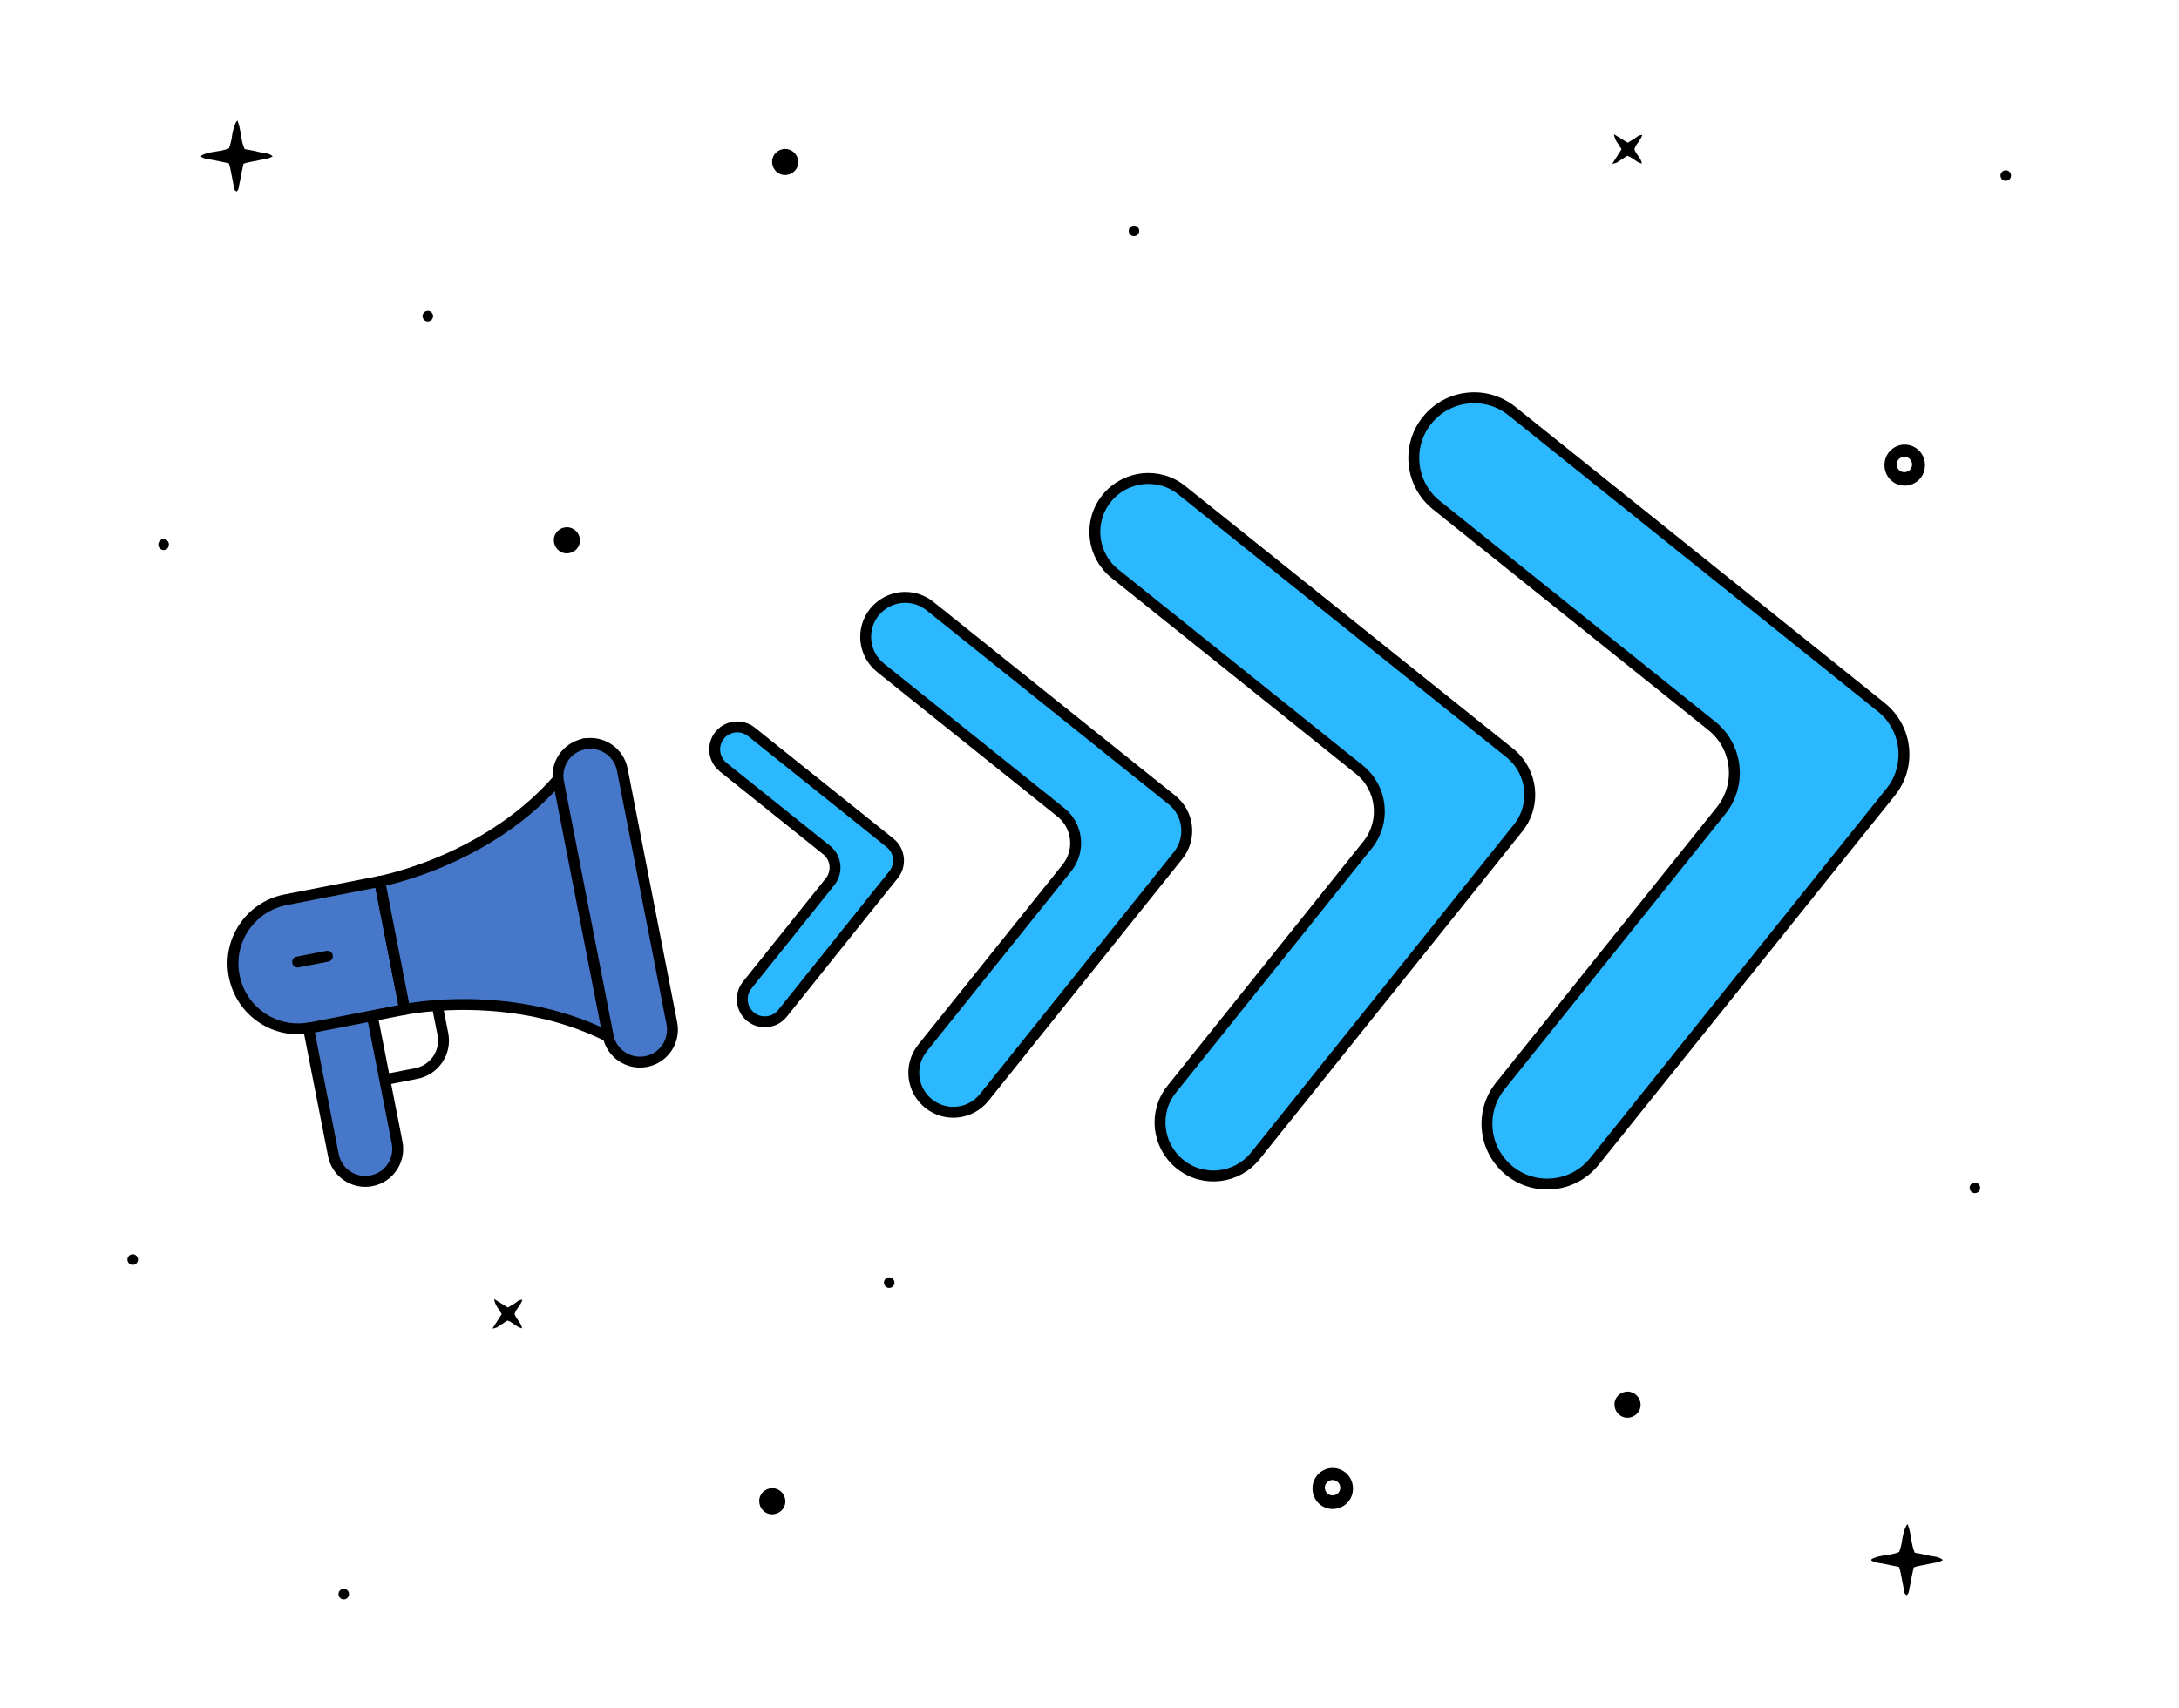
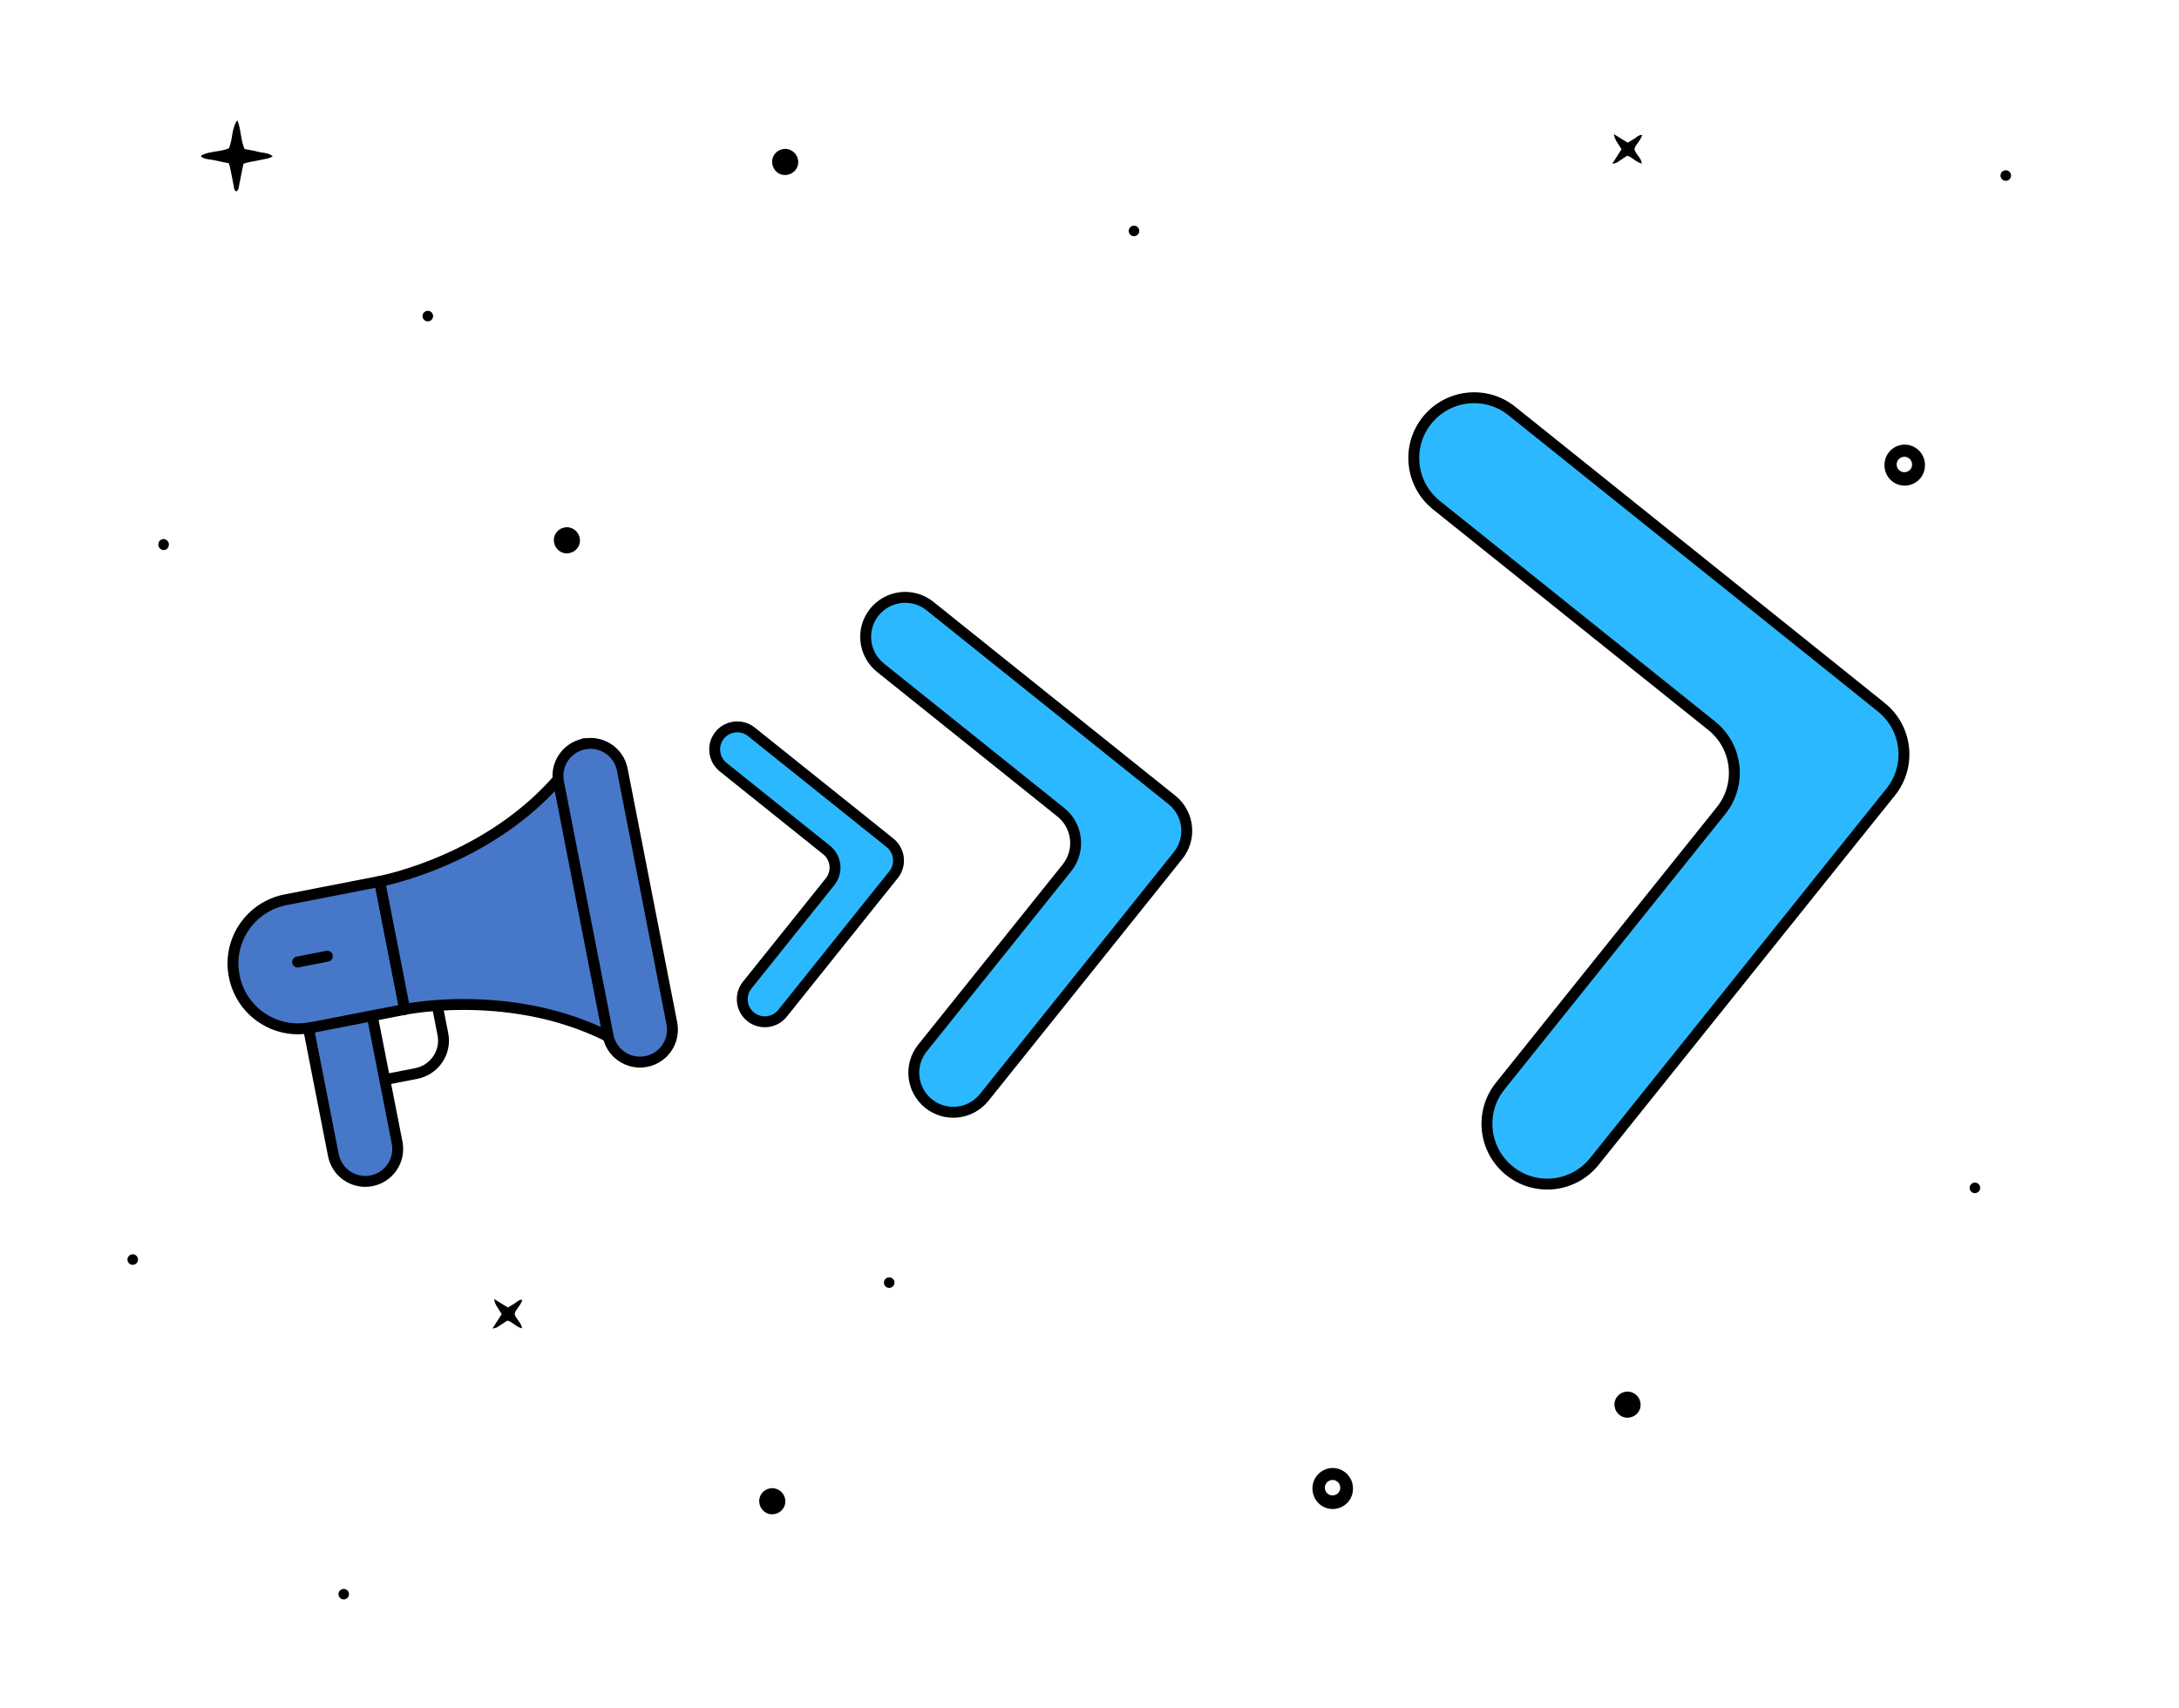
<svg xmlns="http://www.w3.org/2000/svg" version="1.1" viewBox="0 0 1200 941">
  <defs>
    <style>
      .cls-1 {
        fill: none;
        stroke-linecap: round;
        stroke-linejoin: round;
      }

      .cls-1, .cls-2 {
        stroke: #000;
        stroke-width: 6px;
      }

      .cls-3 {
        fill: #4777c8;
        fill-rule: evenodd;
      }

      .cls-2 {
        fill: #2bb8ff;
        stroke-miterlimit: 10;
      }
    </style>
  </defs>
  <g>
    <g id="Capa_1">
      <path d="M1048.6,244.9h0c-5.9.2-10.7,5-10.8,11,0,0,0,.2,0,.3,0,6.2,4.8,11.2,11,11.3,6.2,0,11.2-4.8,11.3-11v-.7c-.2-6.2-5.3-11-11.4-10.9ZM1048.7,260.1c-2.3,0-4.2-1.9-4.2-4.3,0-2.3,1.9-4.2,4.3-4.2h.4c2.3.3,3.9,2.2,3.8,4.5-.1,2.3-2,4-4.3,4Z" />
      <path d="M733.6,808.6h0c-5.9.2-10.7,5-10.8,11,0,0,0,.2,0,.3,0,6.2,4.8,11.2,11,11.3,6.2,0,11.2-4.8,11.3-11v-.7c-.2-6.2-5.3-11-11.4-10.9ZM733.8,823.7c-2.3,0-4.2-1.9-4.2-4.3,0-2.3,1.9-4.2,4.3-4.2h.4c2.3.3,3.9,2.2,3.8,4.5-.1,2.3-2,4-4.3,4Z" />
      <path d="M893,82.2l-5.1,8c.8-.1,1.7-.3,2.4-.6l5.8-3.8c3,.8,4.9,3.6,8.1,4.3-.4-3.3-3.4-5-4.1-8,.7-2.7,3.4-4.6,4.3-7.8-2,0-3,1.2-4.2,2l-3.8,2.3-7.6-4.7q.4,2.5,1.7,4.4l2.5,3.9h0Z" />
      <path d="M276.3,723.8l-5.1,8c.8-.1,1.7-.3,2.4-.6l5.8-3.8c3,.8,4.9,3.6,8.1,4.3-.4-3.3-3.4-5-4.1-8,.7-2.7,3.4-4.6,4.3-7.8-2,0-3,1.2-4.2,2l-3.8,2.3-7.6-4.7q.4,2.5,1.7,4.4l2.5,3.9h0Z" />
      <path d="M130.3,105.5c1.4-1.2,1.2-3,1.6-4.6.5-1.8.7-3.8,1.1-5.6l1.1-5.1c1-.4,2.1-.7,3.2-.9l10.2-2c1-.3,1.9-.7,2.7-1.2-2.4-2.1-5.3-1.8-7.7-2.4-2.4-.7-5.2-1.1-7.8-1.6-2.3-5-1.8-10.7-4-15.8q-1.7,1.8-2.8,7.7c-.3,2.6-.9,5.2-1.8,7.7-5,2.1-10.5,1.4-15.2,3.9,0,0,0,.3-.2.7,2.3,1.6,5,1.4,7.5,2,2.5.6,5.2,1.1,7.8,1.6.4,1.1.7,2.2.9,3.3.7,3.2,1.2,6.4,1.9,9.7.1.9.1,2.1,1.6,2.6h0Z" />
-       <path d="M1050.1,878.7c1.4-1.2,1.2-3,1.6-4.6.5-1.8.7-3.8,1.1-5.6l1.1-5.1c1-.4,2.1-.7,3.2-.9l10.2-2c1-.3,1.9-.7,2.7-1.2-2.4-2.1-5.3-1.8-7.7-2.4-2.4-.7-5.2-1.1-7.8-1.6-2.3-5-1.8-10.7-4-15.8q-1.7,1.8-2.8,7.7c-.3,2.6-.9,5.2-1.8,7.7-5,2.1-10.5,1.4-15.2,3.9,0,0,0,.3-.2.7,2.3,1.6,5,1.4,7.5,2,2.5.6,5.2,1.1,7.8,1.6.4,1.1.7,2.2.9,3.3.7,3.2,1.2,6.4,1.9,9.7.1.9.1,2.1,1.6,2.6h0Z" />
      <path d="M90.1,296.9c-1.7,0-3,1.5-2.9,3.2,0,1.5,1.3,2.8,2.9,2.9,1.7,0,3-1.5,2.9-3.2,0-1.5-1.3-2.8-2.9-2.9Z" />
      <path d="M312.3,290.4c-4,0-7.3,3.1-7.3,7.1,0,4,3.1,7.3,7.1,7.3,4,0,7.3-3.1,7.3-7.1,0,0,0,0,0,0h0c0-4-3.2-7.2-7.1-7.3Z" />
      <path d="M432.5,82c-4,0-7.3,3.1-7.3,7.1,0,4,3.1,7.3,7.1,7.3,4,0,7.3-3.1,7.3-7.1,0,0,0,0,0,0h0c0-4-3.2-7.2-7.1-7.3Z" />
      <path d="M896.4,766.5c-4,0-7.3,3.1-7.3,7.1,0,4,3.1,7.3,7.1,7.3,4,0,7.3-3.1,7.3-7.1,0,0,0,0,0,0h0c0-4-3.2-7.2-7.1-7.3Z" />
      <path d="M425.4,819.7c-4,0-7.3,3.1-7.3,7.1,0,4,3.1,7.3,7.1,7.3,4,0,7.3-3.1,7.3-7.1,0,0,0,0,0,0h0c0-4-3.2-7.2-7.1-7.3Z" />
      <path d="M1104.8,93.8c-1.6-.1-3,1.1-3.1,2.7-.1,1.6,1.1,3,2.7,3.1,1.6.1,3-1.1,3.1-2.7h0c.1-1.6-1.1-3-2.7-3.1Z" />
      <path d="M624.7,124.3c-1.6-.1-3,1.1-3.1,2.7-.1,1.6,1.1,3,2.7,3.1,1.6.1,3-1.1,3.1-2.7h0c.1-1.6-1.1-3-2.7-3.1Z" />
-       <path d="M1087.8,651.4c-1.6-.1-3,1.1-3.1,2.7-.1,1.6,1.1,3,2.7,3.1,1.6.1,3-1.1,3.1-2.7h0c.1-1.6-1.1-3-2.7-3.1Z" />
+       <path d="M1087.8,651.4c-1.6-.1-3,1.1-3.1,2.7-.1,1.6,1.1,3,2.7,3.1,1.6.1,3-1.1,3.1-2.7h0c.1-1.6-1.1-3-2.7-3.1" />
      <path d="M235.8,171.2c-1.6-.1-3,1.1-3.1,2.7s1.1,3,2.7,3.1c1.6.1,3-1.1,3.1-2.7h0c.1-1.6-1.1-3-2.7-3.1Z" />
      <path d="M189.5,875.2c-1.6-.1-3,1.1-3.1,2.7s1.1,3,2.7,3.1c1.6.1,3-1.1,3.1-2.7h0c.1-1.6-1.1-3-2.7-3.1Z" />
      <path d="M489.9,703.6c-1.6-.1-3,1.1-3.1,2.7s1.1,3,2.7,3.1c1.6.1,3-1.1,3.1-2.7h0c.1-1.6-1.1-3-2.7-3.1Z" />
      <path d="M73.3,690.9c-1.6-.1-3,1.1-3.1,2.7s1.1,3,2.7,3.1c1.6.1,3-1.1,3.1-2.7h0c.1-1.6-1.1-3-2.7-3.1Z" />
    </g>
    <g id="_x32_">
      <path class="cls-2" d="M398.3,422.6l56.9,45.6c5.4,4.3,6.2,12.1,1.9,17.5l-45.6,56.9c-4.3,5.4-3.4,13.2,1.9,17.5h0c5.4,4.3,13.2,3.4,17.5-1.9l53.4-66.7,7.8-9.7c4.3-5.4,3.4-13.2-1.9-17.5l-9.7-7.8-66.7-53.4c-5.4-4.3-13.2-3.4-17.5,1.9h0c-4.3,5.4-3.4,13.2,1.9,17.5Z" />
      <path class="cls-2" d="M484.9,367.8l99.3,79.6c9.4,7.5,10.9,21.2,3.4,30.6l-79.6,99.3c-7.5,9.4-6,23,3.4,30.6h0c9.4,7.5,23,6,30.6-3.4l93.2-116.3,13.6-17c7.5-9.4,6-23-3.4-30.6l-17-13.6-116.3-93.2c-9.4-7.5-23-6-30.6,3.4h0c-7.5,9.4-6,23,3.4,30.6Z" />
-       <path class="cls-2" d="M614,316l134.6,107.9c12.7,10.2,14.7,28.7,4.6,41.4l-107.9,134.6c-10.2,12.7-8.1,31.2,4.6,41.4h0c12.7,10.2,31.2,8.1,41.4-4.6l126.3-157.6,18.4-23c10.2-12.7,8.1-31.2-4.6-41.4l-23-18.4-157.6-126.3c-12.7-10.2-31.2-8.1-41.4,4.6h0c-10.2,12.7-8.1,31.2,4.6,41.4Z" />
      <path class="cls-2" d="M791,278.2l151.7,121.6c14.3,11.5,16.6,32.4,5.1,46.7l-121.6,151.7c-11.5,14.3-9.2,35.2,5.1,46.7h0c14.3,11.5,35.2,9.2,46.7-5.1l142.4-177.6,20.8-25.9c11.5-14.3,9.2-35.2-5.1-46.7l-25.9-20.8-177.6-142.4c-14.3-11.5-35.2-9.2-46.7,5.1h0c-11.5,14.3-9.2,35.2,5.1,46.7Z" />
      <g>
        <path class="cls-3" d="M205,559.5l13.7,69.9c1.9,9.7-4.4,19.1-14.1,21-9.7,1.9-19.1-4.4-21-14.1l-13.7-69.9" />
        <path class="cls-1" d="M205,559.5l13.7,69.9c1.9,9.7-4.4,19.1-14.1,21-9.7,1.9-19.1-4.4-21-14.1l-13.7-69.9" />
        <path class="cls-1" d="M240.6,552.9l3.3,16.7c2,10-4.6,19.7-14.6,21.7l-16.4,3.2" />
        <path class="cls-3" d="M222.9,556l-13.8-70.5-51.8,10.1c-19.5,3.8-32.2,22.7-28.3,42.1,3.8,19.5,22.7,32.2,42.1,28.3l51.8-10.1Z" />
        <path class="cls-1" d="M171.1,566.1l51.8-10.1-13.8-70.5-51.8,10.1c-19.5,3.8-32.2,22.7-28.3,42.1,3.8,19.5,22.7,32.2,42.1,28.3h0Z" />
        <path class="cls-3" d="M321.7,409.7c-35.4,58.4-104,74.1-112.6,75.8l13.8,70.5c8.6-1.7,78.1-13,132.9,27.8l-34-174h0Z" />
        <path class="cls-1" d="M321.7,409.7c-35.4,58.4-104,74.1-112.6,75.8l13.8,70.5c8.6-1.7,78.1-13,132.9,27.8l-34-174h0Z" />
        <path class="cls-3" d="M334.9,570.5l-27.3-139.8c-1.9-9.7,4.4-19.1,14.1-21,9.7-1.9,19.1,4.4,21,14.1l27.3,139.8c1.9,9.7-4.4,19.1-14.1,21-9.7,1.9-19.1-4.4-21-14.1Z" />
        <path class="cls-1" d="M355.9,584.7c-9.7,1.9-19.1-4.4-21-14.1l-27.3-139.8c-1.9-9.7,4.4-19.1,14.1-21,9.7-1.9,19.1,4.4,21,14.1l27.3,139.8c1.9,9.7-4.4,19.1-14.1,21Z" />
        <path class="cls-1" d="M163.9,529.9l16.4-3.2" />
      </g>
    </g>
  </g>
</svg>